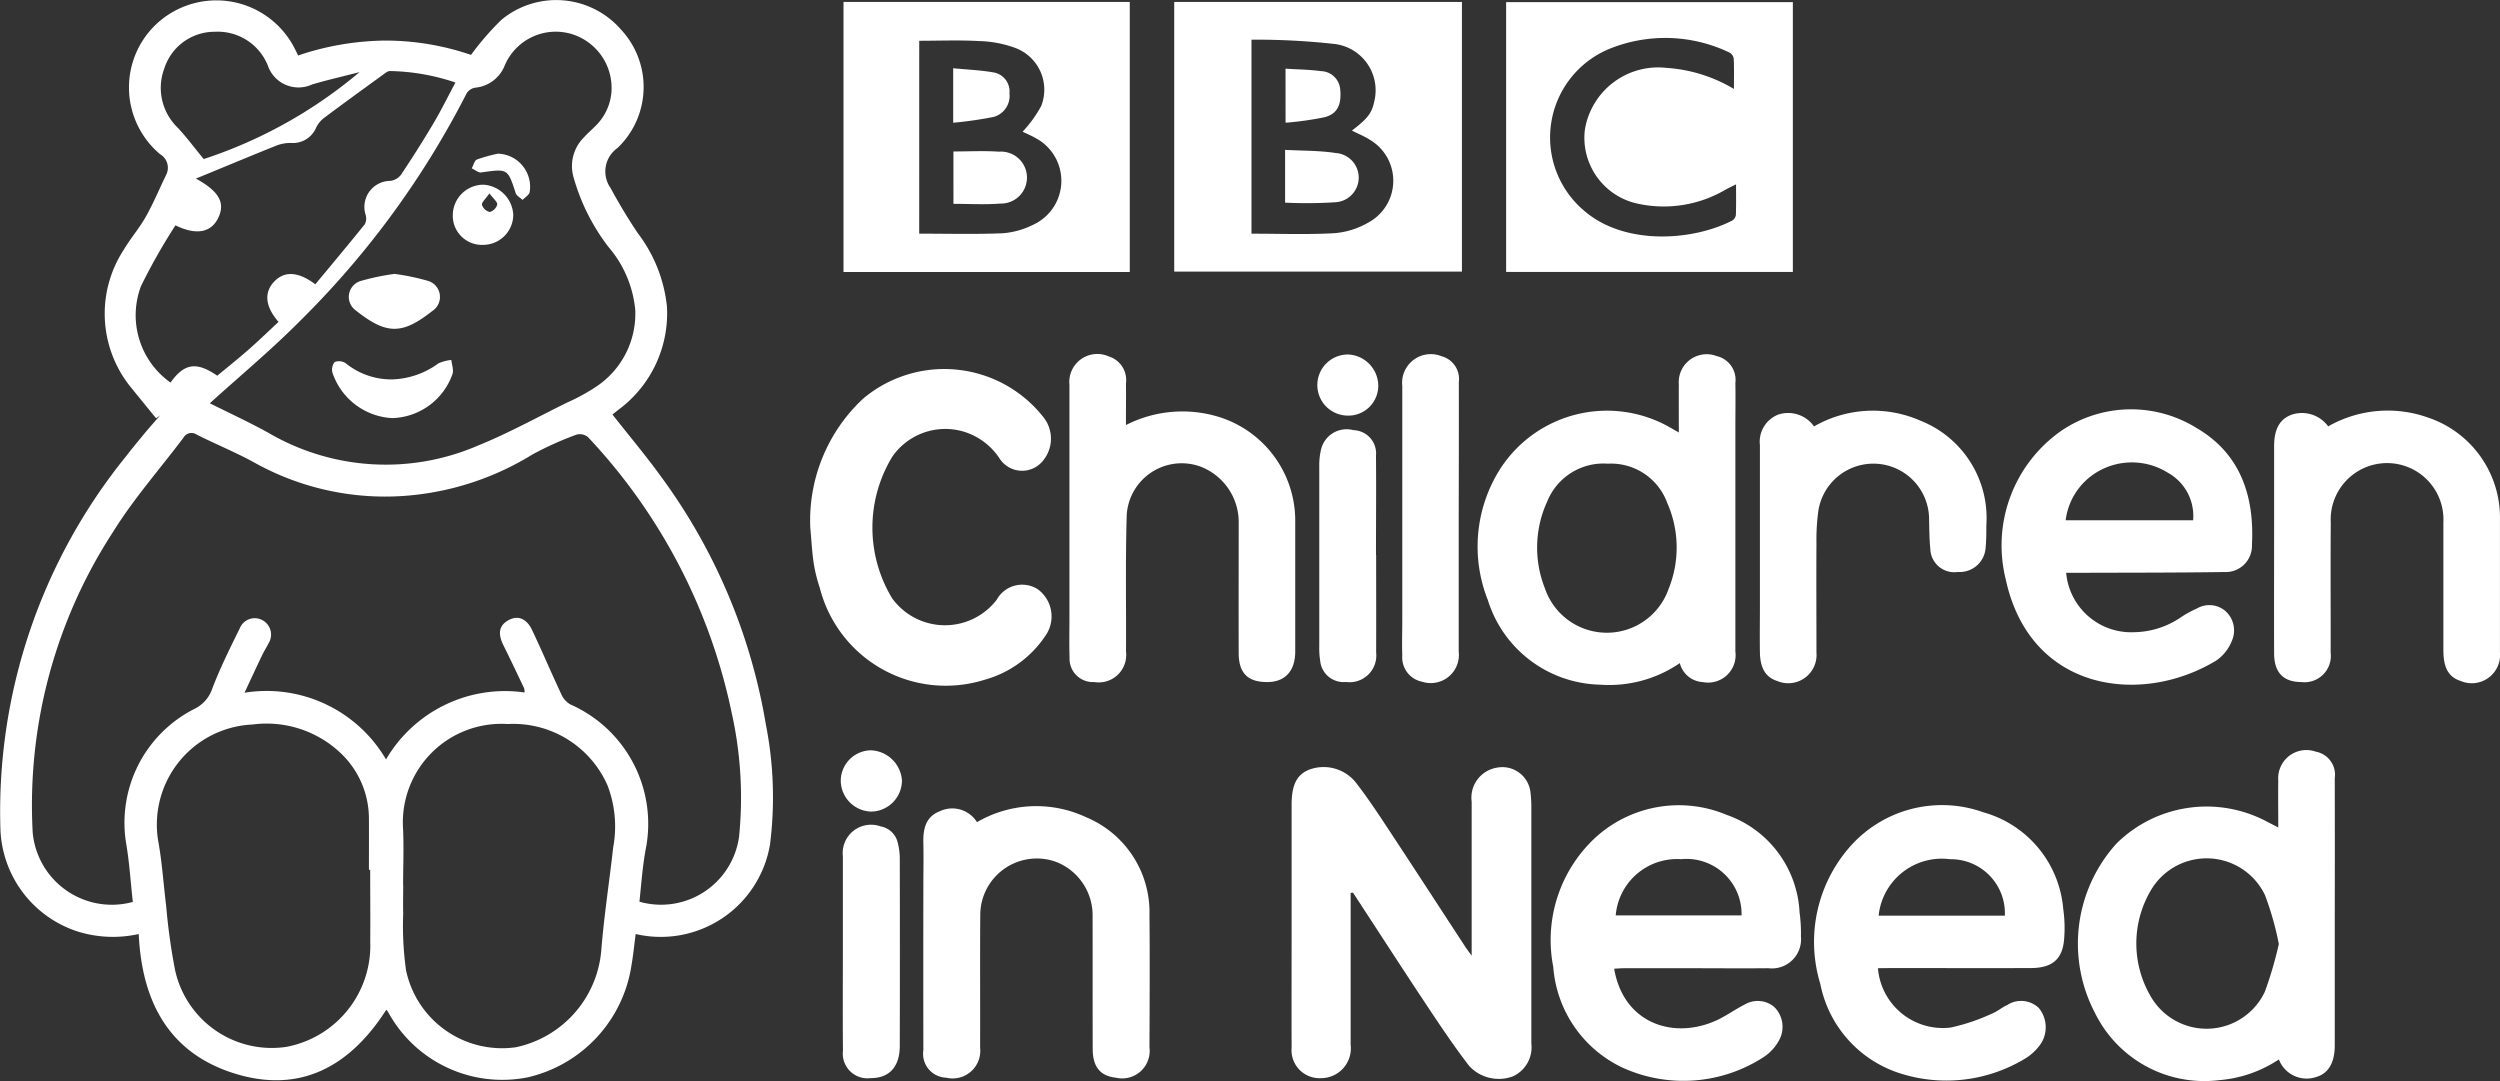
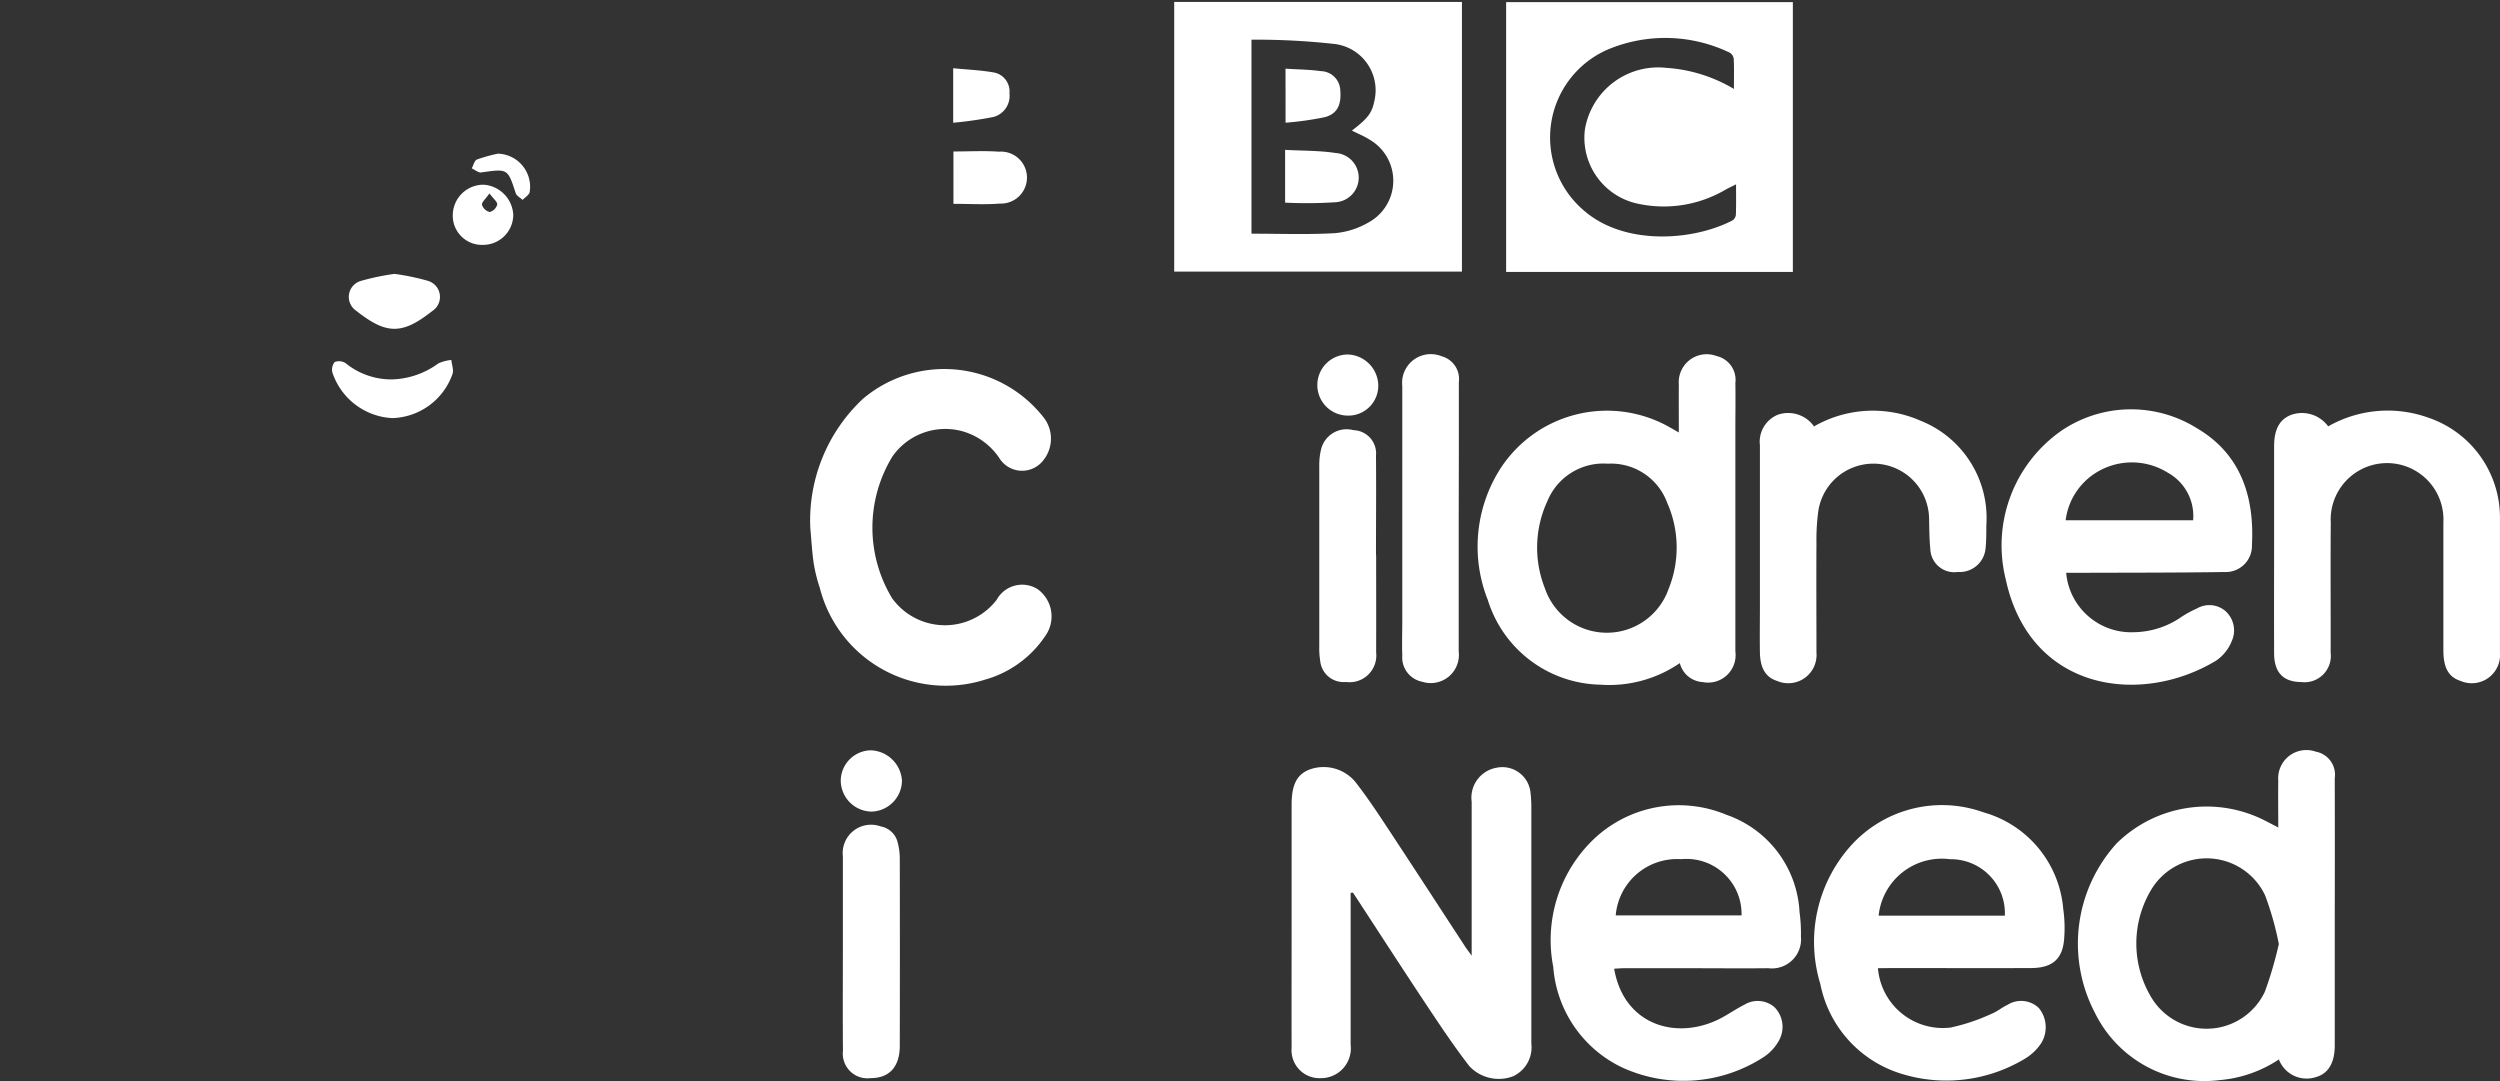
<svg xmlns="http://www.w3.org/2000/svg" width="113.244" height="48.972" viewBox="0 0 113.244 48.972">
  <rect x="0" y="0" width="113.244" height="48.972" fill="#333333" stroke="none" />
  <defs>
    <style>.a{fill:#fff;}</style>
  </defs>
  <g transform="translate(0 0)">
-     <path class="a" d="M-388.878,2287.7c-.362-.445-.725-.888-1.085-1.334a5.289,5.289,0,0,1-.386-6.286c.308-.521.712-.985,1.008-1.51.341-.606.61-1.254.914-1.881a.712.712,0,0,0-.269-.951,3.945,3.945,0,0,1-.348-5.713,3.976,3.976,0,0,1,6.41.858c.059.112.114.225.193.384a12.624,12.624,0,0,1,3.973-.675,11.974,11.974,0,0,1,3.857.649,12.494,12.494,0,0,1,1.378-1.59,3.891,3.891,0,0,1,5.426.454,3.816,3.816,0,0,1-.166,5.351,1.3,1.3,0,0,0-.317,1.814c.378.7.789,1.382,1.23,2.041a6.588,6.588,0,0,1,1.324,3.33,5.429,5.429,0,0,1-2.18,4.661c-.1.08-.2.157-.288.23.748.952,1.519,1.866,2.217,2.833a26.246,26.246,0,0,1,4.732,11.207,17.055,17.055,0,0,1,.189,5.427,5.019,5.019,0,0,1-6.086,4.064c-.063.473-.109.947-.19,1.414a6.15,6.15,0,0,1-4.707,5.079,5.889,5.889,0,0,1-6.317-2.959c-.017-.027-.039-.051-.082-.106-1.643,2.573-3.911,3.837-6.93,2.872-2.958-.945-4.145-3.29-4.285-6.3a5.369,5.369,0,0,1-2.754-.11,5.057,5.057,0,0,1-3.511-4.65,25.549,25.549,0,0,1,5.7-16.891c.242-.317.5-.625.751-.932s.516-.6.775-.9Zm21.9,21.9a3.567,3.567,0,0,0,4.509-2.947,17.643,17.643,0,0,0-.332-5.6,25.914,25.914,0,0,0-6.513-12.5.579.579,0,0,0-.516-.112,14.9,14.9,0,0,0-2,.9,12.792,12.792,0,0,1-5.317,1.831,12.155,12.155,0,0,1-7.234-1.44c-.859-.478-1.777-.849-2.657-1.291a.414.414,0,0,0-.6.142c-1.063,1.412-2.244,2.749-3.174,4.244a22.681,22.681,0,0,0-3.654,13.638,3.6,3.6,0,0,0,4.536,3.144c-.1-.874-.151-1.762-.3-2.633a5.782,5.782,0,0,1,3.068-6.1,1.577,1.577,0,0,0,.833-.939c.358-.933.805-1.833,1.248-2.731a.726.726,0,0,1,1.005-.368.741.741,0,0,1,.289,1.063c-.083.172-.189.333-.271.5-.262.548-.517,1.1-.813,1.732a6.269,6.269,0,0,1,6.41,3.021,6.246,6.246,0,0,1,6.276-3.033.729.729,0,0,0-.018-.187c-.308-.646-.613-1.293-.933-1.934-.271-.544-.211-.909.214-1.149s.826-.087,1.079.446c.457.962.871,1.944,1.324,2.908a.973.973,0,0,0,.413.46,5.911,5.911,0,0,1,3.4,6.6C-366.847,2308.045-366.9,2308.836-366.982,2309.6Zm-19.464-22.578c.841.422,1.782.854,2.683,1.354a10.517,10.517,0,0,0,9.463.561c1.381-.557,2.694-1.287,4.034-1.946a8.975,8.975,0,0,0,1.255-.679,3.963,3.963,0,0,0,1.835-3.522,5.1,5.1,0,0,0-1.215-2.852,9.328,9.328,0,0,1-1.588-3.184,1.831,1.831,0,0,1,.464-1.762c.178-.2.39-.378.578-.573a2.4,2.4,0,0,0,.688-1.583,2.553,2.553,0,0,0-1.887-2.563,2.509,2.509,0,0,0-2.951,1.445,1.6,1.6,0,0,1-1.337,1.008.57.57,0,0,0-.385.248,40.074,40.074,0,0,1-7.533,10.3C-383.659,2284.607-385.108,2285.809-386.446,2287.025Zm8.759,21.823c0,.431-.012.862,0,1.292a14.478,14.478,0,0,0,.128,2.564,4.445,4.445,0,0,0,4.976,3.491,4.9,4.9,0,0,0,3.87-4.407c.124-1.551.365-3.092.537-4.64a5.194,5.194,0,0,0-.256-2.815,4.662,4.662,0,0,0-4.523-2.779,4.464,4.464,0,0,0-4.743,4.661C-377.647,2307.09-377.688,2307.97-377.687,2308.848Zm-1.491-.688h-.062c0-.766.005-1.531,0-2.3a4.088,4.088,0,0,0-1.245-2.956,4.879,4.879,0,0,0-4.032-1.328,4.537,4.537,0,0,0-4.245,5.4c.161.938.222,1.892.34,2.837a27.65,27.65,0,0,0,.4,2.879,4.483,4.483,0,0,0,5.042,3.486,4.667,4.667,0,0,0,3.8-4.771C-379.168,2310.326-379.178,2309.242-379.178,2308.159Zm-8.822-29.2a26.666,26.666,0,0,0-1.565,2.759,3.737,3.737,0,0,0,1.338,4.368c.621-.873,1.173-.963,2.117-.311.466-.386.951-.772,1.416-1.18s.909-.838,1.36-1.258c-.6-.689-.667-1.318-.208-1.813s1.082-.484,1.874.11c.748-.9,1.5-1.8,2.241-2.718a.575.575,0,0,0,.038-.429,1.178,1.178,0,0,1,1.115-1.537.72.72,0,0,0,.482-.271c.513-.768,1.009-1.548,1.48-2.343.347-.585.647-1.2.991-1.842a9.725,9.725,0,0,0-2.969-.52c-.105,0-.222.1-.32.172-.877.637-1.755,1.272-2.623,1.922a1.273,1.273,0,0,0-.39.451,1.14,1.14,0,0,1-1.136.713,1.755,1.755,0,0,0-.64.107c-1.078.429-2.148.878-3.221,1.319l-.459.187c1.075.589,1.348,1.116,1,1.809C-386.4,2279.291-387.065,2279.419-388,2278.961Zm1.282-3a21.151,21.151,0,0,0,7.053-3.936c-.772.2-1.466.356-2.146.558a1.47,1.47,0,0,1-2.015-.875,2.447,2.447,0,0,0-2.4-1.511,2.391,2.391,0,0,0-2.284,1.667,2.5,2.5,0,0,0,.614,2.682C-387.488,2274.978-387.135,2275.454-386.718,2275.961Z" transform="translate(395.947 -2268.754)" />
    <path class="a" d="M328.2,2281.984H315.212v-12.222H328.2Zm-2.669-8.292c0-.513.012-.941-.009-1.368a.378.378,0,0,0-.19-.277,6.725,6.725,0,0,0-5.514-.139,4.343,4.343,0,0,0-1.021,7.346c1.835,1.539,4.885,1.318,6.659.4a.353.353,0,0,0,.163-.251c.016-.44.008-.882.008-1.388-.2.1-.337.166-.471.238a5.522,5.522,0,0,1-3.919.651,3.053,3.053,0,0,1-2.458-3.365,3.363,3.363,0,0,1,3.686-2.8A6.835,6.835,0,0,1,325.527,2273.692Z" transform="translate(-246.988 -2269.665)" />
    <path class="a" d="M158.489,2269.655h13.033v12.217H158.489Zm3.5,1.71v8.788c1.275,0,2.521.047,3.759-.022a3.655,3.655,0,0,0,1.532-.481,2.152,2.152,0,0,0,.075-3.748c-.253-.163-.537-.277-.817-.419.718-.549.9-.793,1.008-1.3a2.114,2.114,0,0,0-1.758-2.619A32.3,32.3,0,0,0,161.991,2271.365Z" transform="translate(-105.3 -2269.568)" />
-     <path class="a" d="M15.306,2281.909H2.339v-12.231H15.306Zm-9.538-1.736c1.293,0,2.538.034,3.78-.018a3.7,3.7,0,0,0,1.368-.379,2.189,2.189,0,0,0,.144-3.921c-.215-.126-.448-.22-.609-.3a5.613,5.613,0,0,0,.843-1.164,2.019,2.019,0,0,0-1.139-2.617,5.055,5.055,0,0,0-1.665-.324c-.9-.052-1.805-.014-2.721-.014Z" transform="translate(35.87 -2269.589)" />
    <path class="a" d="M216.546,2636.591v1.178c0,1.9,0,3.8,0,5.7a1.352,1.352,0,0,1-1.357,1.516,1.267,1.267,0,0,1-1.317-1.377c-.007-1.756,0-3.512,0-5.268v-5.746c0-.914.249-1.387.843-1.6a1.871,1.871,0,0,1,2.038.564c.51.652.971,1.344,1.427,2.035,1.194,1.81,2.374,3.629,3.561,5.445.061.093.13.18.287.4v-.608c0-2.123,0-4.246,0-6.369a1.377,1.377,0,0,1,1.134-1.539,1.283,1.283,0,0,1,1.533,1.144,5.933,5.933,0,0,1,.036.716q0,5.172,0,10.344c0,.1,0,.192,0,.287a1.447,1.447,0,0,1-.828,1.487,1.827,1.827,0,0,1-1.979-.458c-.7-.907-1.338-1.863-1.972-2.818-1.111-1.673-2.2-3.361-3.3-5.042Z" transform="translate(-155.365 -2596.147)" />
    <path class="a" d="M310.913,2450.117a5.655,5.655,0,0,1-3.607.977,5.452,5.452,0,0,1-5.092-3.841,6.556,6.556,0,0,1,.606-6,5.754,5.754,0,0,1,7.564-1.858c.138.075.273.155.484.277,0-.767-.005-1.474,0-2.181a1.265,1.265,0,0,1,1.71-1.283,1.106,1.106,0,0,1,.851,1.222c.013.686,0,1.372,0,2.059q0,5.052,0,10.1a1.245,1.245,0,0,1-1.473,1.388A1.137,1.137,0,0,1,310.913,2450.117Zm-3.26-9.033a2.742,2.742,0,0,0-2.741,1.7,5,5,0,0,0-.11,3.947,2.963,2.963,0,0,0,5.6.033,5,5,0,0,0-.06-3.906A2.709,2.709,0,0,0,307.653,2441.084Z" transform="translate(-234.821 -2420.08)" />
    <path class="a" d="M594.309,2626.611c0-.754-.01-1.439,0-2.123a1.278,1.278,0,0,1,1.7-1.31,1.061,1.061,0,0,1,.859,1.2q.007,3.135,0,6.27,0,2.919,0,5.838c0,.786-.294,1.278-.855,1.433a1.344,1.344,0,0,1-1.676-.8,5.709,5.709,0,0,1-2.693.937A5.516,5.516,0,0,1,586,2635a6.754,6.754,0,0,1,1-7.681,5.81,5.81,0,0,1,6.714-1.015Zm.026,5.282a13.58,13.58,0,0,0-.627-2.217,2.93,2.93,0,0,0-5.1-.333,4.734,4.734,0,0,0-.08,4.914,2.917,2.917,0,0,0,5.175-.209A17.652,17.652,0,0,0,594.335,2631.893Z" transform="translate(-491.109 -2589.129)" />
    <path class="a" d="M552.338,2469.415a2.955,2.955,0,0,0,3.058,2.693,3.859,3.859,0,0,0,2.072-.631,4.785,4.785,0,0,1,.791-.443,1.118,1.118,0,0,1,1.3.121,1.176,1.176,0,0,1,.275,1.367,1.934,1.934,0,0,1-.7.871c-3.4,2.061-8.431,1.407-9.531-3.673a6.336,6.336,0,0,1,2.527-6.745,5.625,5.625,0,0,1,6.124-.112c1.978,1.156,2.615,3.08,2.5,5.281a1.188,1.188,0,0,1-1.258,1.237c-2.172.034-4.344.027-6.516.036Zm5.751-2.378a2.238,2.238,0,0,0-1.148-2.156,3.071,3.071,0,0,0-3.267.011,2.975,2.975,0,0,0-1.359,2.145Z" transform="translate(-458.746 -2443.47)" />
    <path class="a" d="M339.472,2656.565c.428,2.528,2.777,3.258,4.747,2.287.4-.2.764-.462,1.162-.662a1.16,1.16,0,0,1,1.342.108,1.264,1.264,0,0,1,.245,1.46,2.113,2.113,0,0,1-.717.805,6.669,6.669,0,0,1-6.4.484,5.5,5.5,0,0,1-3.138-4.564,6.328,6.328,0,0,1,1.827-5.78,5.6,5.6,0,0,1,6.021-1.109,4.933,4.933,0,0,1,3.308,4.411,6.944,6.944,0,0,1,.063,1.1,1.321,1.321,0,0,1-1.478,1.438c-1.182.012-2.364,0-3.546,0q-1.485,0-2.971,0C339.783,2656.543,339.629,2656.557,339.472,2656.565Zm.07-2.414h5.7a2.494,2.494,0,0,0-2.741-2.547A2.787,2.787,0,0,0,339.542,2654.151Z" transform="translate(-266.354 -2612.685)" />
    <path class="a" d="M463.8,2656.637a2.949,2.949,0,0,0,3.295,2.688,8.835,8.835,0,0,0,1.83-.613c.265-.1.492-.3.75-.418a1.156,1.156,0,0,1,1.415.149,1.375,1.375,0,0,1,.1,1.6,2.3,2.3,0,0,1-.716.684,6.88,6.88,0,0,1-5.8.63,5.334,5.334,0,0,1-3.485-4.011,6.524,6.524,0,0,1,1.351-6.22,5.553,5.553,0,0,1,6.042-1.549,4.974,4.974,0,0,1,3.612,4.381,5.978,5.978,0,0,1,.045,1.287c-.053.964-.517,1.383-1.513,1.386-2.108.006-4.215,0-6.323,0Zm5.749-2.378a2.449,2.449,0,0,0-2.487-2.559,2.877,2.877,0,0,0-3.231,2.559Z" transform="translate(-378.734 -2612.78)" />
-     <path class="a" d="M111.474,2439.326a5.617,5.617,0,0,1,4-.428,4.919,4.919,0,0,1,3.669,4.746q0,2.969,0,5.938c0,.876-.453,1.373-1.233,1.385-.9.015-1.324-.389-1.328-1.3-.007-1.963,0-3.927,0-5.89a2.694,2.694,0,0,0-1.771-2.584,2.494,2.494,0,0,0-3.305,2.313c-.055,2.026-.017,4.054-.028,6.081a1.244,1.244,0,0,1-1.437,1.38,1.057,1.057,0,0,1-1.12-1.11c-.02-.606-.006-1.213-.006-1.819q0-5.268,0-10.536a1.268,1.268,0,0,1,1.773-1.288,1.122,1.122,0,0,1,.788,1.222C111.483,2438.041,111.474,2438.645,111.474,2439.326Z" transform="translate(-60.472 -2420.072)" />
    <path class="a" d="M-13.35,2450.16a7.544,7.544,0,0,1,2.391-5.84,5.71,5.71,0,0,1,8.2.877,1.556,1.556,0,0,1,0,1.866A1.213,1.213,0,0,1-4.793,2447a3,3,0,0,0-1.62-1.192,2.923,2.923,0,0,0-3.213,1.125,6.18,6.18,0,0,0-.014,6.432,2.956,2.956,0,0,0,4.734.063,1.315,1.315,0,0,1,1.855-.48,1.523,1.523,0,0,1,.423,2,4.861,4.861,0,0,1-2.813,2.1,5.887,5.887,0,0,1-7.479-4.162,7.02,7.02,0,0,1-.275-1.11C-13.274,2451.241-13.3,2450.7-13.35,2450.16Z" transform="translate(50.054 -2426.26)" />
    <path class="a" d="M680.233,2463.343a5.442,5.442,0,0,1,4.538-.394,4.775,4.775,0,0,1,3.243,4.555q0,3.039,0,6.078a1.281,1.281,0,0,1-1.782,1.292c-.538-.172-.779-.587-.781-1.383,0-1.93,0-3.86,0-5.791a2.554,2.554,0,1,0-5.1.006c-.018,1.962,0,3.924-.006,5.887a1.193,1.193,0,0,1-1.326,1.332c-.819-.006-1.232-.427-1.235-1.3-.007-1.883,0-3.765,0-5.647q0-1.867,0-3.734c0-.781.257-1.237.8-1.432A1.468,1.468,0,0,1,680.233,2463.343Z" transform="translate(-574.772 -2444.029)" />
-     <path class="a" d="M42.438,2650.088a5.334,5.334,0,0,1,4.958-.218,4.66,4.66,0,0,1,2.856,4.437c.02,1.994.007,3.989,0,5.983a1.246,1.246,0,0,1-1.524,1.372c-.7-.073-1.044-.487-1.047-1.289-.007-2.01,0-4.021-.005-6.031a2.594,2.594,0,0,0-1.655-2.455,2.561,2.561,0,0,0-3.433,2.429c-.016,1.995,0,3.989-.007,5.984a1.253,1.253,0,0,1-1.54,1.362,1.081,1.081,0,0,1-1.031-1.246q-.006-3.71,0-7.42c0-.654.014-1.308,0-1.962-.017-.634.1-1.2.762-1.448A1.314,1.314,0,0,1,42.438,2650.088Z" transform="translate(1.816 -2612.846)" />
    <path class="a" d="M437.394,2463.354a5.347,5.347,0,0,1,4.817-.262,4.741,4.741,0,0,1,2.989,4.743c0,.351,0,.7-.035,1.052a1.179,1.179,0,0,1-1.256,1.06,1.087,1.087,0,0,1-1.246-1.036c-.045-.443-.045-.891-.056-1.337a2.523,2.523,0,0,0-5.017-.392,9.831,9.831,0,0,0-.085,1.477c-.01,1.644,0,3.288,0,4.932a1.282,1.282,0,0,1-1.783,1.292c-.511-.164-.765-.57-.778-1.29-.012-.7,0-1.4,0-2.107v-7.039c0-.08,0-.16,0-.24a1.321,1.321,0,0,1,.813-1.383A1.429,1.429,0,0,1,437.394,2463.354Z" transform="translate(-355.224 -2444.038)" />
    <path class="a" d="M268.591,2443.567q0,3.016,0,6.031a1.275,1.275,0,0,1-1.656,1.368,1.121,1.121,0,0,1-.9-1.187c-.019-.526,0-1.053,0-1.579q0-5.314,0-10.626a1.3,1.3,0,0,1,1.784-1.351,1.066,1.066,0,0,1,.778,1.17Q268.6,2440.479,268.591,2443.567Z" transform="translate(-202.515 -2420.085)" />
    <path class="a" d="M2.01,2664.151c0-1.452,0-2.905,0-4.357a1.284,1.284,0,0,1,1.71-1.354.964.964,0,0,1,.768.71,2.928,2.928,0,0,1,.1.706q.01,4.262,0,8.524c0,.952-.479,1.467-1.323,1.462a1.116,1.116,0,0,1-1.251-1.238C2,2667.12,2.01,2665.636,2.01,2664.151Z" transform="translate(36.17 -2621.006)" />
    <path class="a" d="M229.513,2477.426c0,1.468.006,2.936,0,4.4a1.212,1.212,0,0,1-1.37,1.342,1.064,1.064,0,0,1-1.165-.963,3.644,3.644,0,0,1-.041-.667q0-4.068,0-8.137a3.092,3.092,0,0,1,.078-.756,1.191,1.191,0,0,1,1.474-.883,1.054,1.054,0,0,1,1.017,1.16c.014,1.5,0,3,0,4.5Z" transform="translate(-167.177 -2452.276)" />
    <path class="a" d="M227.335,2438.906a1.384,1.384,0,1,1,.006-2.768,1.427,1.427,0,0,1,1.373,1.377A1.354,1.354,0,0,1,227.335,2438.906Z" transform="translate(-166.282 -2420.08)" />
    <path class="a" d="M1.03,2624.405a1.388,1.388,0,0,1,1.361-1.378,1.468,1.468,0,0,1,1.411,1.355,1.415,1.415,0,0,1-1.375,1.421A1.415,1.415,0,0,1,1.03,2624.405Z" transform="translate(37.054 -2589.04)" />
    <path class="a" d="M-236.419,2441.4a3.017,3.017,0,0,1-2.715-2.056.541.541,0,0,1,.1-.483.545.545,0,0,1,.5.054,3.277,3.277,0,0,0,2.117.732,3.722,3.722,0,0,0,2.079-.724,1.811,1.811,0,0,1,.588-.156c.021.217.119.462.05.645A2.983,2.983,0,0,1-236.419,2441.4Z" transform="translate(254.194 -2422.461)" />
    <path class="a" d="M-229.206,2398.086a10.256,10.256,0,0,1,1.5.311.758.758,0,0,1,.218,1.366c-1.379,1.092-2.088,1.074-3.467-.019a.753.753,0,0,1,.22-1.338A10.775,10.775,0,0,1-229.206,2398.086Z" transform="translate(247.075 -2385.679)" />
    <path class="a" d="M-180.777,2358.69a1.321,1.321,0,0,1-1.369-1.388,1.389,1.389,0,0,1,1.4-1.337,1.442,1.442,0,0,1,1.339,1.366A1.369,1.369,0,0,1-180.777,2358.69Zm.291-2.331c-.173.249-.358.4-.339.518a.488.488,0,0,0,.354.324.485.485,0,0,0,.337-.338C-180.12,2356.745-180.307,2356.6-180.486,2356.359Z" transform="translate(202.657 -2347.598)" />
    <path class="a" d="M-172.01,2341.319a1.5,1.5,0,0,1,1.44,1.74c-.028.134-.21.237-.321.354-.107-.1-.273-.185-.313-.309-.362-1.113-.355-1.107-1.561-.935-.132.019-.286-.12-.429-.185.076-.138.12-.353.234-.4A6.969,6.969,0,0,1-172.01,2341.319Z" transform="translate(194.563 -2334.358)" />
    <path class="a" d="M210.852,2341.912v-2.39c.785.043,1.549.028,2.292.142a1.117,1.117,0,0,1,0,2.229A20.092,20.092,0,0,1,210.852,2341.912Z" transform="translate(-152.64 -2332.733)" />
    <path class="a" d="M211.042,2301.174c.561.036,1.083.04,1.6.111a.9.9,0,0,1,.879.846c.062.665-.126,1.087-.7,1.24a14.419,14.419,0,0,1-1.777.251Z" transform="translate(-152.811 -2298.063)" />
    <path class="a" d="M54.235,2340.132c.726,0,1.4-.038,2.065.01a1.177,1.177,0,1,1,.051,2.35c-.694.055-1.4.012-2.115.012Z" transform="translate(-11.047 -2333.271)" />
    <path class="a" d="M54.125,2303.444v-2.469c.642.065,1.272.086,1.883.2a.872.872,0,0,1,.666.937.987.987,0,0,1-.715,1.068A17.782,17.782,0,0,1,54.125,2303.444Z" transform="translate(-10.948 -2297.884)" />
  </g>
</svg>